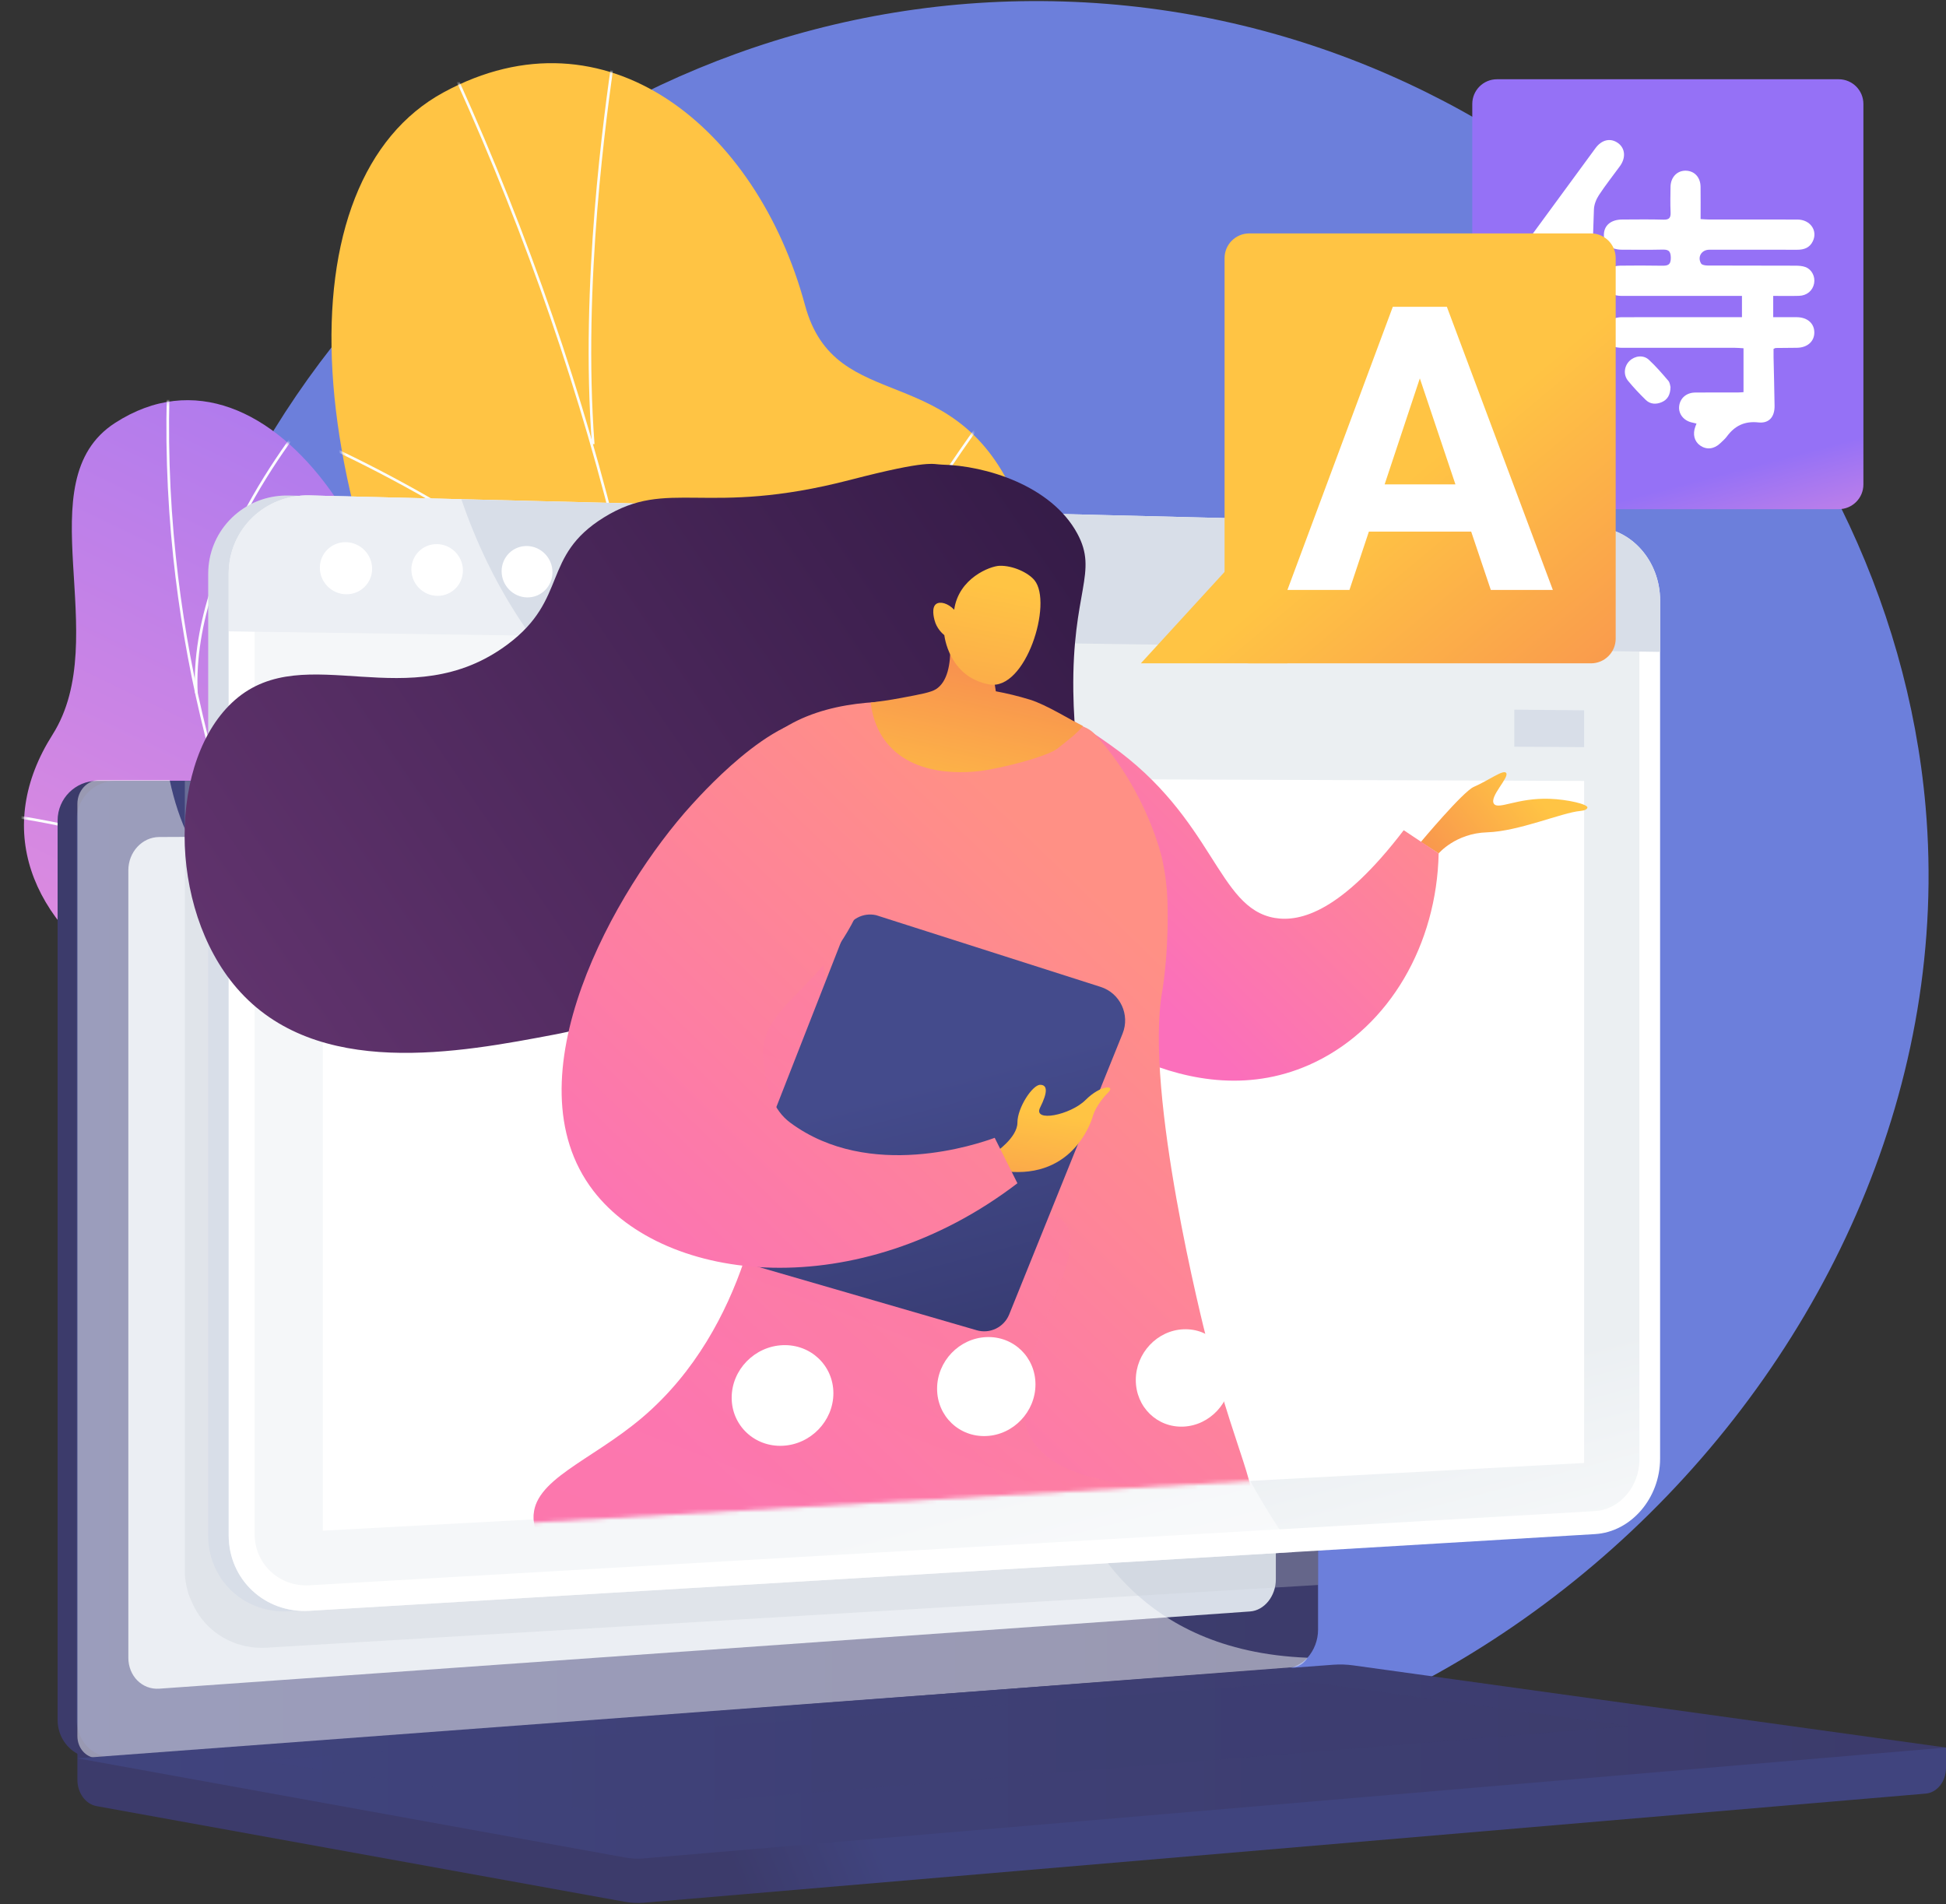
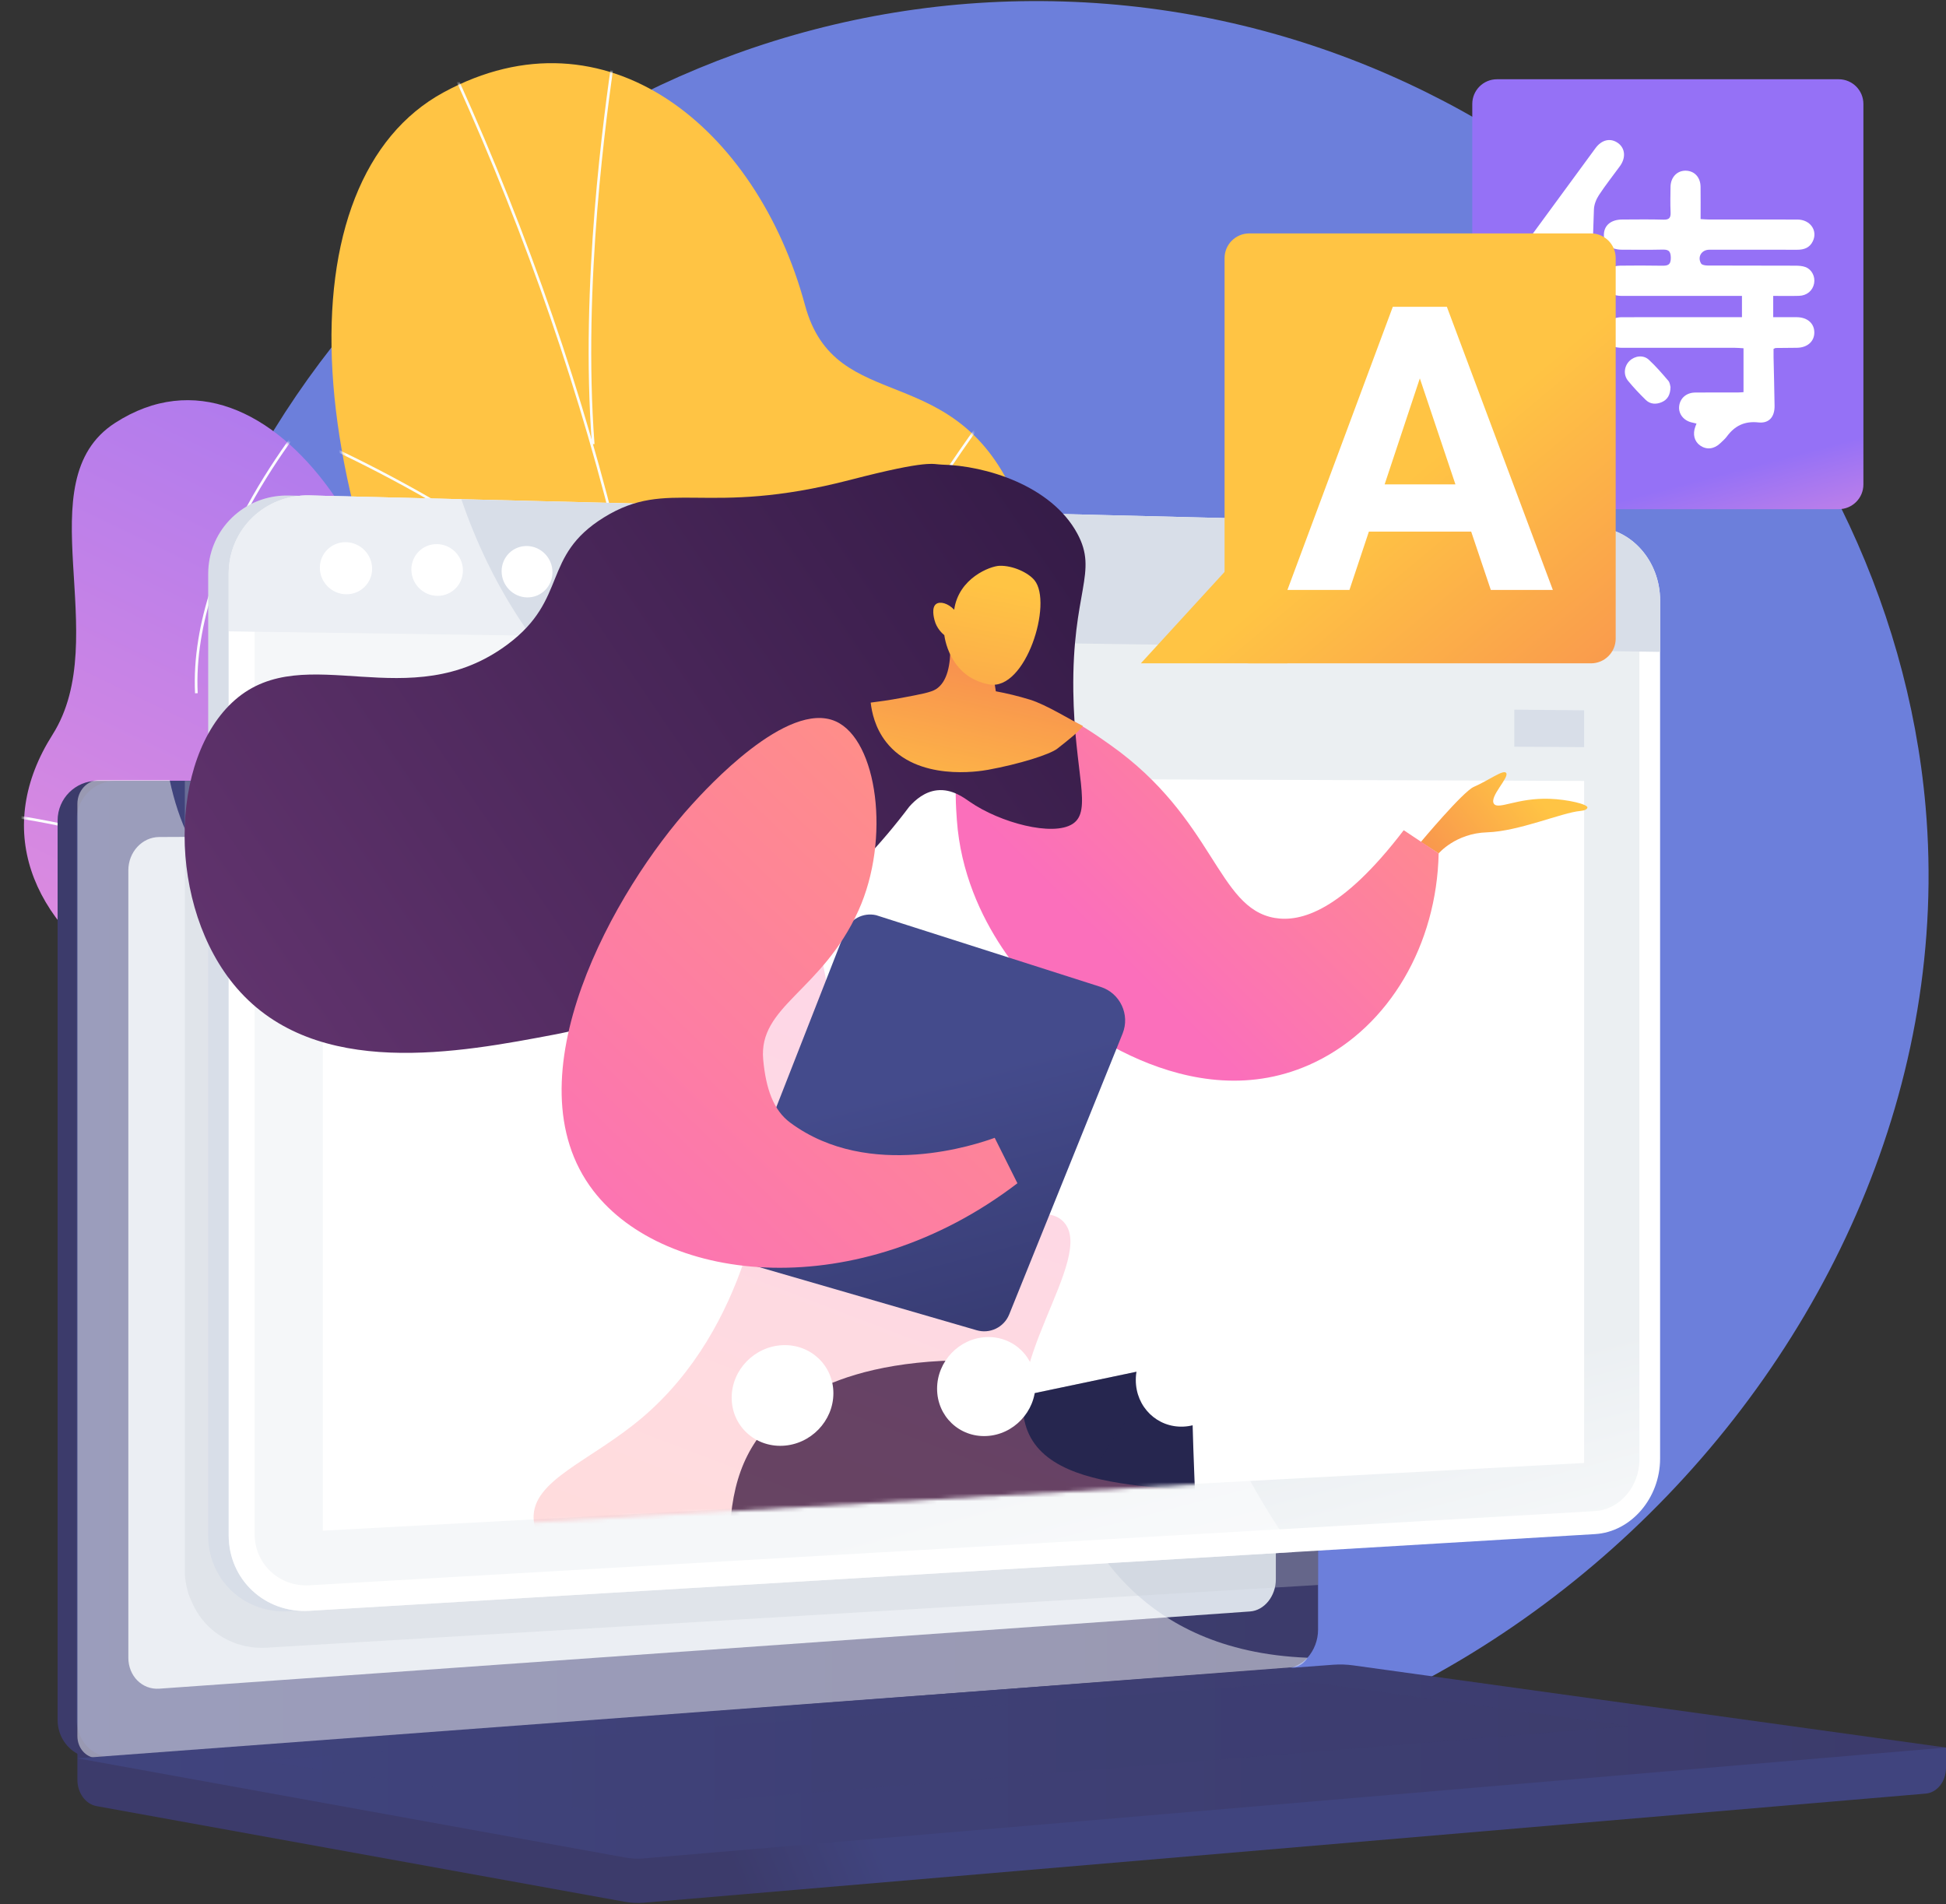
<svg xmlns="http://www.w3.org/2000/svg" width="514" height="503" viewBox="0 0 514 503" fill="none">
  <rect x="0" y="0" width="514" height="503" fill="#333333" stroke="none" />
  <path d="M280.841 0.393C160.063 -3.274 55.444 86.849 39.638 205.101C22.356 334.395 117.472 450.727 234.509 469.36C380.083 492.535 521.282 358.461 508.604 213.011C499.052 103.428 403.614 4.122 280.841 0.393Z" fill="#6C7FDB" />
  <path d="M139.939 340.444C136.229 346.603 129.762 354.967 122.761 364.665L239.721 381.525C226.617 345.92 208.151 308.53 235.655 246.673C248.563 217.645 282.884 166.601 268.723 132.585C252.589 93.831 220.729 110.59 212.623 80.584C199.954 33.684 160.005 1.078 117.124 24.417C74.803 47.452 76.277 131.516 132.119 223.446C164.71 293.934 159.314 308.283 139.939 340.444Z" fill="url(#paint0_linear_705_20037)" />
  <mask id="mask0_705_20037" style="mask-type:luminance" maskUnits="userSpaceOnUse" x="87" y="16" width="186" height="335">
    <path d="M235.655 246.673C248.563 217.645 282.884 166.602 268.723 132.585C252.589 93.831 220.728 110.59 212.623 80.584C199.954 33.684 160.005 1.078 117.124 24.417C74.803 47.452 76.277 131.516 132.119 223.446C164.71 293.935 159.314 308.283 139.939 340.444C126.368 362.972 187.126 355.815 235.655 246.673Z" fill="white" />
  </mask>
  <g mask="url(#mask0_705_20037)">
    <path d="M184.204 366.605C185.039 351.245 185.048 336.716 185.057 321.334L185.061 316.205C184.609 308.798 184.365 301.482 184.128 294.407C183.594 278.431 183.09 263.341 180.376 247.323C180.323 246.387 180.317 245.478 180.312 244.515C180.292 241.078 180.271 237.524 178.274 234.127L178.228 233.986C170.137 149.261 144.433 64.786 101.831 -17.092L102.439 -17.408C145.069 64.523 170.796 149.058 178.903 233.846C180.956 237.383 180.978 241.169 180.997 244.511C181.003 245.465 181.008 246.366 181.056 247.247C183.773 263.272 184.278 278.384 184.813 294.384C185.049 301.454 185.294 308.765 185.746 316.184L185.742 321.334C185.733 336.726 185.725 351.264 184.889 366.642L184.204 366.605Z" fill="#FCFDFE" />
    <path d="M183.369 291.471C182.592 251.4 203.698 203.788 221.539 170.903C240.861 135.289 260.622 108.795 260.82 108.531L261.368 108.942C261.171 109.206 241.435 135.666 222.137 171.238C204.336 204.049 183.281 251.539 184.054 291.458L183.369 291.471Z" fill="#FCFDFE" />
    <path d="M156.346 117.34C153.153 74.865 159.638 29.549 161.769 14.658C162.177 11.81 162.446 9.928 162.433 9.563L163.118 9.539C163.132 9.948 162.922 11.434 162.447 14.756C160.319 29.629 153.842 74.888 157.03 117.288L156.346 117.34Z" fill="#FCFDFE" />
    <path d="M171.668 185.252C157.311 148.666 82.353 116.267 81.598 115.944L81.867 115.314C82.625 115.638 157.845 148.152 172.306 185.002L171.668 185.252Z" fill="#FCFDFE" />
  </g>
  <path d="M107.214 209.064C100.098 262.889 128.568 248.919 151.702 257.667C173.531 301.55 170.792 338.95 125.002 364.988L80.106 351.507C63.195 348.263 43.967 340.179 48.362 317.671C53.333 292.215 61.744 276.804 34.619 260.041C7.494 243.277 -1.626 218.509 13.861 194.064C30.158 168.34 6.574 127.098 30.371 111.719C71.835 84.921 114.624 153.016 107.214 209.064Z" fill="url(#paint1_linear_705_20037)" />
  <mask id="mask1_705_20037" style="mask-type:luminance" maskUnits="userSpaceOnUse" x="6" y="105" width="157" height="249">
    <path d="M96.209 353.573C80.021 352.206 42.391 348.25 48.362 317.671C53.333 292.215 61.744 276.804 34.619 260.041C7.494 243.277 -1.626 218.509 13.861 194.064C30.158 168.34 6.574 127.098 30.371 111.719C71.835 84.921 114.624 153.016 107.214 209.064C99.805 265.112 130.982 247.644 154.54 258.869C186.701 274.194 109.289 354.677 96.209 353.573Z" fill="white" />
  </mask>
  <g mask="url(#mask1_705_20037)">
-     <path d="M104.745 306.867C88.609 283.147 75.368 257.464 65.389 230.532C55.326 203.368 48.717 175.294 45.748 147.089C44.045 130.916 43.547 114.617 44.267 98.644L44.967 98.676C44.249 114.613 44.746 130.877 46.445 147.016C49.408 175.162 56.003 203.179 66.047 230.289C76.006 257.167 89.221 282.8 105.325 306.473L104.745 306.867Z" fill="#FCFDFE" />
    <path d="M44.105 330.829L43.879 330.165C53.027 327.052 63.568 325.115 75.209 324.409C80.757 324.073 86.214 324.109 91.429 324.519L91.374 325.218C86.191 324.811 80.767 324.774 75.252 325.11C63.673 325.812 53.194 327.736 44.105 330.829Z" fill="#FCFDFE" />
    <path d="M72.112 247.151C51.722 220.815 0.982 215.639 0.472 215.594L0.54 214.895C1.054 214.947 52.09 220.145 72.667 246.722L72.112 247.151Z" fill="#FCFDFE" />
    <path d="M51.517 183.121C49.696 145.533 83.192 107.227 83.531 106.845L84.056 107.31C83.719 107.69 50.411 145.787 52.218 183.087L51.517 183.121Z" fill="#FCFDFE" />
  </g>
  <path d="M514 461.575L20.442 457.237V470.073C20.442 473.557 22.595 476.519 25.51 477.047L165.074 502.323C166.73 502.623 168.41 502.702 170.081 502.56L508.637 473.741C511.659 473.484 514 470.513 514 466.933V461.575Z" fill="url(#paint2_linear_705_20037)" />
  <path d="M343.164 215.712V430.435C343.164 433.148 342.206 435.674 340.681 437.554C339.194 439.383 337.14 440.597 334.894 440.771L178.863 452.613L107.833 457.909L27.873 463.889C27.866 463.889 27.866 463.889 27.866 463.889L25.545 464.156C25.265 464.175 24.991 464.234 24.718 464.228C24.326 464.222 23.94 464.214 23.566 464.164C22.446 464.009 21.248 463.659 20.296 463.13C17.347 461.481 15.215 458.207 15.215 454.274V216.739C15.215 210.815 20.013 206.26 25.545 206.26H334.887C339.449 206.259 343.164 210.348 343.164 215.712Z" fill="url(#paint3_linear_705_20037)" />
  <path d="M348.142 215.712V430.435C348.142 433.297 347.053 435.911 345.386 437.815C344.409 438.923 343.189 439.619 341.876 440.242H341.87C341.671 440.242 341.472 440.416 341.266 440.472C340.8 440.609 340.314 440.715 339.823 440.752L112.25 458.036L30.48 464.245C29.864 464.289 29.26 464.185 28.669 464.111C28.402 464.079 28.134 463.889 27.873 463.889C27.867 463.889 27.867 463.889 27.867 463.889C27.649 463.889 27.437 463.883 27.226 463.82C24.152 462.931 21.625 460.482 20.717 457.196C20.455 456.263 20.194 455.314 20.194 454.274V216.739C20.194 210.815 24.942 206.26 30.481 206.26H339.822C344.384 206.259 348.142 210.348 348.142 215.712Z" fill="url(#paint4_linear_705_20037)" />
  <path d="M330.185 425.629L42.064 446.026C37.559 446.345 33.898 442.68 33.898 437.84V229.878C33.898 225.038 37.559 221.098 42.064 221.078L330.185 219.797C333.947 219.78 336.99 223.341 336.99 227.749V417.165C336.991 421.574 333.947 425.363 330.185 425.629Z" fill="#D8DEE8" />
  <path d="M196.075 212.503C196.075 214.71 194.483 216.505 192.517 216.511C190.548 216.518 188.951 214.73 188.951 212.517C188.951 210.305 190.548 208.511 192.517 208.509C194.483 208.508 196.075 210.296 196.075 212.503Z" fill="white" />
  <path opacity="0.48" d="M265.291 375.621C241.443 361.838 222.692 379.302 204.595 362.071C193.624 351.625 199.01 343.835 185.511 328.224C170.558 310.934 160.824 316.746 145.797 301.185C126.797 281.509 136.3 266.2 119.934 252.073C100.079 234.935 78.667 250.797 59.767 234.361C51.615 227.272 47.143 216.966 44.807 206.006H26.314C23.074 206.006 20.442 208.827 20.442 212.307V458.532C20.442 462.013 23.074 464.633 26.314 464.386L341.586 440.349C343.134 440.231 344.505 439.26 345.386 437.854C322.307 436.95 308.129 428.64 299.065 420.049C281.335 403.243 284.41 386.67 265.291 375.621Z" fill="white" />
  <path d="M352.152 439.703L20.442 464.42L165.074 490.613C166.73 490.913 168.409 490.993 170.081 490.85L514 461.575L357.428 439.871C355.677 439.628 353.911 439.572 352.152 439.703Z" fill="url(#paint5_linear_705_20037)" />
  <path opacity="0.3" d="M68.844 465.041L345.002 444.157L430.471 455.909L156.691 478.233L68.844 465.041Z" fill="url(#paint6_linear_705_20037)" />
  <path opacity="0.3" d="M348.142 215.711V418.635L343.176 418.934L336.767 419.314L330.908 419.662L300.629 421.467L70.471 435.195C68.983 435.288 67.532 435.22 66.132 435.014C59.213 434 53.499 429.582 50.798 423.415C50.394 422.487 49.905 421.517 49.644 420.515C49.202 418.847 48.819 417.086 48.819 415.256V206.259H339.822C344.384 206.259 348.142 210.347 348.142 215.711Z" fill="#C7CCD3" />
  <path d="M433.444 158.631C433.444 149.481 427.51 141.704 419.661 139.744C419.381 139.674 419.069 139.612 418.784 139.557C417.928 139.392 417.037 139.296 416.144 139.273L248.11 135.124L76.349 130.883C75.981 130.874 75.614 130.874 75.252 130.884C70.585 131.004 66.307 132.632 62.895 135.304C62.833 135.352 62.77 135.401 62.708 135.451C62.218 135.844 61.746 136.257 61.294 136.693C61.284 136.703 61.272 136.712 61.262 136.722C60.995 136.981 60.736 137.248 60.483 137.52C57.073 141.195 54.991 146.118 54.991 151.572V166.792V405.639C54.991 407.47 55.226 409.233 55.666 410.902C55.93 411.903 56.269 412.871 56.675 413.798C59.378 419.969 65.089 424.388 72.007 425.399C73.409 425.604 74.859 425.67 76.345 425.582L336.774 410.046L416.186 405.31C425.709 404.742 433.444 395.807 433.444 385.35V172.212V158.631Z" fill="#D8DEE8" />
  <path d="M421.296 139.249L81.743 130.86C69.991 130.57 60.405 139.829 60.405 151.542V405.521C60.405 417.235 69.991 426.158 81.743 425.457L421.296 405.197C430.812 404.629 438.485 395.697 438.485 385.245V158.6C438.485 148.147 430.812 139.484 421.296 139.249Z" fill="white" />
  <path d="M81.744 418.726C73.765 419.187 67.247 413.1 67.247 405.154V151.67C67.247 143.725 73.765 137.41 81.744 137.592L421.296 145.325C427.77 145.473 433.018 151.382 433.018 158.498V385.538C433.018 392.654 427.77 398.747 421.296 399.12L81.744 418.726Z" fill="url(#paint7_linear_705_20037)" />
  <path d="M421.296 139.249L81.743 130.861C69.991 130.57 60.405 139.829 60.405 151.542V166.756L438.486 172.176V158.6C438.486 148.147 430.813 139.484 421.296 139.249Z" fill="#D8DEE8" />
  <path d="M98.289 150.217C98.289 154.009 95.208 157.03 91.4 156.964C87.583 156.898 84.483 153.758 84.483 149.951C84.483 146.144 87.584 143.123 91.4 143.204C95.208 143.285 98.289 146.425 98.289 150.217Z" fill="white" />
  <path d="M122.271 150.679C122.271 154.445 119.232 157.446 115.476 157.381C111.713 157.316 108.655 154.198 108.655 150.417C108.655 146.636 111.713 143.636 115.476 143.716C119.232 143.795 122.271 146.913 122.271 150.679Z" fill="white" />
  <path d="M145.924 151.134C145.924 154.874 142.927 157.855 139.223 157.791C135.51 157.726 132.495 154.63 132.495 150.875C132.495 147.12 135.511 144.14 139.223 144.219C142.927 144.298 145.924 147.394 145.924 151.134Z" fill="white" />
  <path d="M418.417 386.412L85.27 404.289V205.121L418.417 206.267V386.412Z" fill="white" />
-   <path d="M267.094 186.196L85.27 184.495V195.254L267.094 196.394V186.196Z" fill="#D8DEE8" />
+   <path d="M267.094 186.196L85.27 184.495V195.254V186.196Z" fill="#D8DEE8" />
  <path d="M399.973 187.439V197.226L418.417 197.342V187.611L399.973 187.439Z" fill="#D8DEE8" />
  <g opacity="0.5">
    <path d="M291.771 267.811C252.249 210.613 183.169 230.228 139.023 166.228C131.024 154.632 125.59 142.792 121.86 131.851L81.743 130.86C69.991 130.57 60.405 139.829 60.405 151.542V405.521C60.405 417.235 69.991 426.158 81.743 425.457L341.994 409.928C334.392 399.114 327.364 386.959 321.41 373.298C298.514 320.771 315.48 302.124 291.771 267.811Z" fill="white" />
  </g>
  <mask id="mask2_705_20037" style="mask-type:luminance" maskUnits="userSpaceOnUse" x="0" y="67" width="489" height="337">
    <path d="M121.382 403.276L340.435 390.597L488.435 220.708L391.444 67.411L0 133.558L54.398 389.188L121.382 403.276Z" fill="white" />
  </mask>
  <g mask="url(#mask2_705_20037)">
    <path d="M379.994 225.415C379.994 225.415 384.446 220.091 392.798 219.839C401.151 219.587 412.533 214.631 417.42 214.195C418.6 214.09 419.184 213.751 419.285 213.321C419.491 212.435 414.065 211.143 409.252 210.983C400.717 210.699 395.739 213.973 394.589 212.29C393.302 210.408 398.81 205.271 397.801 204.121C397.019 203.229 393.274 206.092 389.265 207.838C386.419 209.077 375.29 222.386 375.29 222.386L379.994 225.415Z" fill="url(#paint8_linear_705_20037)" />
    <path d="M252.732 216.528C252.305 210.481 251.005 192.043 260.732 186.528C270.753 180.845 286.736 192.139 293.241 196.736C320.819 216.224 321.484 239.87 336.702 242.451C343.535 243.61 354.406 240.71 370.766 219.281C373.842 221.325 376.918 223.37 379.994 225.415C379.485 249.444 367.057 271.013 347.365 280.535C313.994 296.671 280.727 268.075 276.732 264.529C274.538 262.581 254.7 244.437 252.732 216.528Z" fill="url(#paint9_linear_705_20037)" />
    <path d="M296.016 531.492H330.058C328.095 519.74 326.27 507.678 324.613 495.315C317.956 445.648 315.181 399.932 314.66 359.274C293.168 363.784 271.676 368.295 250.184 372.806C255.54 414.999 265.529 446.565 273.98 468.074C282.757 490.414 291.268 505.452 296.016 531.492Z" fill="url(#paint10_linear_705_20037)" />
    <path opacity="0.3" d="M296.016 531.492H318.407C313.899 519.334 310.028 518.115 306.732 500.53C300.949 469.667 310.9 462.895 302.732 438.529C296.071 418.658 287.102 416.152 286.732 402.529C286.234 384.171 301.986 368.936 314.661 359.274C293.169 363.784 271.677 368.295 250.184 372.806C255.54 414.999 265.529 446.565 273.98 468.074C282.757 490.414 291.268 505.452 296.016 531.492Z" fill="url(#paint11_linear_705_20037)" />
    <path d="M216.331 531.493H256.153C256.298 526.818 256.447 522.137 256.601 517.449C258.368 463.842 260.701 411.169 263.539 359.458C220.437 357.42 205.673 372.719 200.964 378.818C186.456 397.603 192.961 427.801 205.971 488.197C210.742 510.348 213.966 518.86 216.331 531.493Z" fill="url(#paint12_linear_705_20037)" />
    <path d="M283.311 217.618C288.632 214.168 283.784 204.134 283.498 182.58C283.147 156.168 290.162 151.246 284.527 140.883C277.637 128.212 260.294 122.968 248.804 122.721C246.27 122.667 245.677 121.283 224.446 126.781C186.195 136.688 176.619 126.068 159.49 136.676C142.94 146.925 150.187 158.149 134.116 170.169C108.067 189.652 80.674 168.588 62.056 184.885C44.447 200.3 44.041 239.573 62.563 261.006C83.562 285.302 121.424 278.003 146.803 273.185C152.142 272.172 179.112 266.508 207.191 245.782C222.725 234.316 233.391 222.072 240.177 213.05C241.769 211.258 244.255 209.086 247.535 208.737C251.474 208.316 254.637 210.726 256.162 211.781C264.168 217.326 278.085 221.006 283.311 217.618Z" fill="url(#paint13_linear_705_20037)" />
-     <path d="M263.987 189.074C263.987 189.074 219.553 176.116 199.984 198.268C196.938 201.717 193.851 206.796 191.484 218.007C183.18 257.341 205.282 271.351 202.265 307.041C201.919 311.129 198.061 350.375 169.56 374.495C156.006 385.965 140.563 390.898 140.943 401.067C141.217 408.388 149.565 415.061 157.295 417.42C172.086 421.934 180.715 409.469 200.22 405.156C220.605 400.648 225.329 411.133 257.454 415.376C268.147 416.788 316.954 423.234 328.996 403.112C334.12 394.548 327.803 389.167 318.776 354.054C317.862 350.504 302.236 288.796 306.965 261.907C307.375 259.576 308.756 250.127 308.349 237.592C308.248 234.489 307.856 231.026 306.965 226.892C306.965 226.892 303.189 209.376 289.565 194.334C287.609 192.175 285.278 189.926 263.987 189.074Z" fill="url(#paint14_linear_705_20037)" />
    <g opacity="0.3">
      <path d="M199.984 198.269C195.506 198.218 192.011 215.51 191.484 218.007C183.18 257.341 205.282 271.351 202.265 307.041C201.919 311.13 198.061 350.375 169.56 374.495C156.006 385.966 140.562 390.898 140.943 401.068C141.216 408.389 149.565 415.061 157.295 417.42C172.086 421.934 180.715 409.469 200.221 405.156C220.605 400.648 225.329 411.134 257.454 415.376C268.147 416.788 316.954 423.234 328.996 403.112C330.24 401.034 330.709 400.125 330.587 399.237C329.243 389.457 284.056 398.352 272.732 380.53C261.668 363.118 290.334 331.866 280.732 322.529C273.233 315.236 254.108 332.704 238.732 324.529C229.088 319.402 227.498 307.686 222.732 282.529C214.364 238.357 206.783 198.344 199.984 198.269Z" fill="url(#paint15_linear_705_20037)" />
    </g>
    <path d="M249.72 160.254C250.322 163.066 253.385 178.151 247.213 182.033C245.875 182.875 243.304 183.356 238.162 184.32C234.796 184.951 231.971 185.338 229.979 185.576C230.267 188.106 231.119 192.223 234.039 195.969C242.222 206.468 258.631 203.751 260.971 203.325C269.225 201.822 277.347 199.272 279.308 197.713C282.295 195.34 284.643 193.559 286.032 191.75C282.838 190.207 276.389 186.136 272.061 184.804C268.827 183.809 265.791 183.099 263.03 182.59C262.576 179.675 262.122 176.761 261.668 173.847C257.685 169.316 253.702 164.785 249.72 160.254Z" fill="url(#paint16_linear_705_20037)" />
    <path d="M249.431 167.773C249.431 167.773 250.547 178.828 261.293 180.776C270.915 182.521 278.159 159.268 273.234 153.254C271.592 151.248 267.537 149.339 264.021 149.44C261.548 149.512 253.198 152.692 252.032 161.048C250.369 159.296 248.297 158.792 247.275 159.526C245.978 160.457 246.673 163.163 246.83 163.776C247.376 165.901 248.763 167.217 249.431 167.773Z" fill="url(#paint17_linear_705_20037)" />
    <path d="M266.542 347.22L296.506 273.016C298.533 267.996 295.865 262.313 290.709 260.666L231.41 241.724C227.978 240.944 224.491 242.79 223.208 246.066L192.566 324.294C191.04 328.19 193.189 332.554 197.207 333.721L257.977 351.354C261.469 352.367 265.163 350.584 266.542 347.22Z" fill="url(#paint18_linear_705_20037)" />
-     <path d="M262.732 304.529C262.732 304.529 268.732 300.529 268.732 296.529C268.732 292.529 272.732 286.529 274.732 286.529C276.732 286.529 276.732 288.529 274.732 292.529C272.732 296.529 282.732 294.529 286.732 290.529C290.732 286.529 294.732 286.529 292.732 288.529C289.57 291.691 288.732 294.529 288.732 294.529C288.732 294.529 284.732 310.529 267.232 309.529L262.732 304.529Z" fill="url(#paint19_linear_705_20037)" />
    <path d="M220.732 190.528C207.937 184.82 186.532 208.35 182.731 212.528C162.57 234.691 133.965 284.933 156.731 314.529C175.724 339.22 226.718 344.659 268.732 312.529C266.732 308.529 264.732 304.529 262.732 300.529C258.369 302.111 229.683 312.04 208.731 296.529C204.287 293.238 202.311 287.583 201.59 279.933C200.246 265.679 217.047 261.884 226.732 240.528C235.303 221.625 231.764 195.45 220.732 190.528Z" fill="url(#paint20_linear_705_20037)" />
  </g>
  <path d="M220.124 367.996C220.124 375.303 214.148 381.512 206.747 381.866C199.311 382.222 193.258 376.538 193.258 369.171C193.258 361.804 199.311 355.591 206.747 355.297C214.148 355.003 220.124 360.69 220.124 367.996Z" fill="white" />
  <path d="M273.5 365.662C273.5 372.848 267.719 378.951 260.56 379.293C253.368 379.637 247.514 374.043 247.514 366.798C247.514 359.553 253.368 353.447 260.56 353.162C267.719 352.878 273.5 358.475 273.5 365.662Z" fill="white" />
  <path d="M325.148 363.404C325.148 370.474 319.553 376.473 312.624 376.804C305.664 377.137 300 371.63 300 364.503C300 357.376 305.664 351.374 312.624 351.098C319.553 350.823 325.148 356.333 325.148 363.404Z" fill="white" />
  <path d="M485.657 20.934H395.4C391.796 20.934 388.875 23.855 388.875 27.459V127.961C388.875 131.564 391.796 134.485 395.4 134.485H485.657C489.261 134.485 492.182 131.564 492.182 127.961V27.459C492.182 23.855 489.261 20.934 485.657 20.934Z" fill="url(#paint21_linear_705_20037)" />
  <path d="M468.361 78.156C468.361 80.125 468.361 81.845 468.361 83.775C470.539 83.775 472.575 83.76 474.611 83.779C477.387 83.805 479.212 85.412 479.22 87.804C479.228 90.18 477.384 91.82 474.638 91.86C472.767 91.887 470.895 91.891 469.023 91.914C468.912 91.915 468.802 91.999 468.45 92.144C468.45 92.805 468.436 93.568 468.452 94.33C468.541 98.617 468.666 102.903 468.72 107.191C468.757 110.094 467.28 111.879 464.456 111.573C460.794 111.176 458.202 112.461 456.114 115.291C455.617 115.964 454.955 116.52 454.343 117.103C452.731 118.64 450.757 118.849 449.078 117.683C447.528 116.606 447.038 114.701 447.792 112.681C447.874 112.463 447.958 112.246 448.097 111.879C447.699 111.782 447.377 111.687 447.049 111.624C444.792 111.194 443.308 109.397 443.514 107.334C443.727 105.198 445.405 103.704 447.747 103.681C451.552 103.643 455.357 103.668 459.162 103.659C459.573 103.658 459.983 103.611 460.516 103.578C460.516 101.586 460.516 99.675 460.516 97.764C460.516 95.902 460.516 94.04 460.516 91.985C459.63 91.937 458.933 91.867 458.237 91.866C448.331 91.859 438.425 91.855 428.52 91.868C426.653 91.87 425.026 91.433 424.109 89.635C422.621 86.717 424.726 83.792 428.358 83.783C437.116 83.76 445.874 83.776 454.632 83.776C456.431 83.776 458.23 83.776 460.107 83.776C460.107 81.876 460.107 80.154 460.107 78.159C459.312 78.159 458.613 78.159 457.915 78.159C448.015 78.159 438.115 78.172 428.216 78.153C424.908 78.147 422.966 75.725 423.889 72.846C424.437 71.136 425.807 70.187 427.953 70.167C431.576 70.133 435.201 70.108 438.824 70.18C440.417 70.212 441.353 70.087 441.314 68.008C441.278 66.054 440.454 65.894 438.907 65.93C435.405 66.01 431.901 65.963 428.398 65.954C425.425 65.947 423.567 64.375 423.633 61.947C423.7 59.5 425.534 57.99 428.484 57.982C432.108 57.972 435.734 57.908 439.355 58.016C440.907 58.063 441.325 57.519 441.256 56.051C441.15 53.822 441.209 51.583 441.239 49.349C441.272 46.848 442.941 45.07 445.192 45.081C447.514 45.092 449.137 46.78 449.172 49.318C449.21 52.089 449.181 54.862 449.181 57.866C449.993 57.909 450.686 57.977 451.38 57.978C459.171 57.985 466.962 57.966 474.754 57.987C478.125 57.996 480.171 60.881 478.834 63.695C478.004 65.443 476.52 65.975 474.67 65.968C466.938 65.938 459.207 65.956 451.476 65.959C449.443 65.959 448.258 67.866 449.319 69.613C449.554 70.002 450.458 70.129 451.055 70.132C458.786 70.166 466.517 70.145 474.248 70.174C475.137 70.177 476.087 70.235 476.901 70.548C478.586 71.198 479.494 73.077 479.166 74.841C478.81 76.749 477.279 78.079 475.183 78.141C472.954 78.207 470.721 78.156 468.361 78.156Z" fill="white" />
  <path d="M412.279 65.157C411.296 66.494 410.33 67.844 409.326 69.165C407.698 71.308 405.412 71.799 403.494 70.444C401.503 69.038 401.241 66.651 402.897 64.387C409.06 55.957 415.237 47.536 421.424 39.124C423.09 36.86 425.422 36.366 427.382 37.795C429.278 39.176 429.488 41.662 427.871 43.886C426.025 46.425 424.065 48.888 422.344 51.508C421.627 52.6 421.054 54.002 421.007 55.284C420.639 65.299 420.42 75.32 420.144 85.338C419.912 93.788 419.672 102.237 419.424 110.686C419.348 113.283 417.598 115.087 415.295 114.993C412.908 114.894 411.401 113.167 411.472 110.46C411.847 95.974 412.249 81.489 412.639 67.004C412.655 66.433 412.641 65.86 412.641 65.288C412.52 65.244 412.4 65.201 412.279 65.157Z" fill="white" />
  <path d="M441.233 102.213C441.2 104.306 440.431 105.563 438.923 106.216C437.449 106.854 435.894 106.8 434.696 105.629C433.059 104.029 431.475 102.357 430.026 100.587C428.717 98.989 428.981 96.709 430.411 95.322C431.816 93.96 434.056 93.677 435.51 95.019C437.364 96.728 439.024 98.66 440.664 100.584C441.091 101.084 441.135 101.91 441.233 102.213Z" fill="white" />
  <path d="M420.23 61.653H329.972C326.368 61.653 323.447 64.574 323.447 68.177V168.679C323.447 172.283 326.368 175.204 329.972 175.204H420.23C423.834 175.204 426.755 172.283 426.755 168.679V68.177C426.755 64.574 423.833 61.653 420.23 61.653Z" fill="url(#paint22_linear_705_20037)" />
  <path d="M388.585 140.413H361.566L356.43 155.823H340.044L367.884 81.033H382.164L410.159 155.823H393.773L388.585 140.413ZM365.727 127.931H384.424L375.024 99.936L365.727 127.931Z" fill="white" />
  <path d="M329.065 144.92L301.335 175.203H340.043L329.065 144.92Z" fill="url(#paint23_linear_705_20037)" />
  <defs>
    <linearGradient id="paint0_linear_705_20037" x1="181.814" y1="160.671" x2="192.352" y2="369.42" gradientUnits="userSpaceOnUse">
      <stop stop-color="#FFC444" />
      <stop offset="0.996" stop-color="#F36F56" />
    </linearGradient>
    <linearGradient id="paint1_linear_705_20037" x1="56.914" y1="296.018" x2="173.82" y2="54.447" gradientUnits="userSpaceOnUse">
      <stop offset="0.004" stop-color="#E38DDD" />
      <stop offset="1" stop-color="#9571F6" />
    </linearGradient>
    <linearGradient id="paint2_linear_705_20037" x1="228.909" y1="480.586" x2="194.235" y2="495.149" gradientUnits="userSpaceOnUse">
      <stop stop-color="#40447E" />
      <stop offset="0.996" stop-color="#3C3B6B" />
    </linearGradient>
    <linearGradient id="paint3_linear_705_20037" x1="172.422" y1="326.567" x2="136.45" y2="341.675" gradientUnits="userSpaceOnUse">
      <stop stop-color="#40447E" />
      <stop offset="0.996" stop-color="#3C3B6B" />
    </linearGradient>
    <linearGradient id="paint4_linear_705_20037" x1="20.194" y1="335.258" x2="348.142" y2="335.258" gradientUnits="userSpaceOnUse">
      <stop stop-color="#40447E" />
      <stop offset="0.996" stop-color="#3C3B6B" />
    </linearGradient>
    <linearGradient id="paint5_linear_705_20037" x1="20.442" y1="465.276" x2="514" y2="465.276" gradientUnits="userSpaceOnUse">
      <stop stop-color="#40447E" />
      <stop offset="0.996" stop-color="#3C3B6B" />
    </linearGradient>
    <linearGradient id="paint6_linear_705_20037" x1="68.844" y1="461.195" x2="430.471" y2="461.195" gradientUnits="userSpaceOnUse">
      <stop stop-color="#40447E" />
      <stop offset="0.996" stop-color="#3C3B6B" />
    </linearGradient>
    <linearGradient id="paint7_linear_705_20037" x1="301.947" y1="479.27" x2="278.922" y2="391.526" gradientUnits="userSpaceOnUse">
      <stop stop-color="white" />
      <stop offset="0.996" stop-color="#EBEFF2" />
    </linearGradient>
    <linearGradient id="paint8_linear_705_20037" x1="405.583" y1="209.601" x2="357.966" y2="246.341" gradientUnits="userSpaceOnUse">
      <stop stop-color="#FFC444" />
      <stop offset="0.996" stop-color="#F36F56" />
    </linearGradient>
    <linearGradient id="paint9_linear_705_20037" x1="362.965" y1="176.006" x2="290.861" y2="248.618" gradientUnits="userSpaceOnUse">
      <stop stop-color="#FF9085" />
      <stop offset="1" stop-color="#FB6FBB" />
    </linearGradient>
    <linearGradient id="paint10_linear_705_20037" x1="366.786" y1="583.901" x2="286.49" y2="402.895" gradientUnits="userSpaceOnUse">
      <stop stop-color="#444B8C" />
      <stop offset="0.996" stop-color="#26264F" />
    </linearGradient>
    <linearGradient id="paint11_linear_705_20037" x1="366.786" y1="583.901" x2="286.49" y2="402.896" gradientUnits="userSpaceOnUse">
      <stop stop-color="#444B8C" />
      <stop offset="0.996" stop-color="#26264F" />
    </linearGradient>
    <linearGradient id="paint12_linear_705_20037" x1="326.839" y1="590.313" x2="224.959" y2="420.517" gradientUnits="userSpaceOnUse">
      <stop stop-color="#444B8C" />
      <stop offset="0.996" stop-color="#26264F" />
    </linearGradient>
    <linearGradient id="paint13_linear_705_20037" x1="298.849" y1="115.436" x2="16.035" y2="307.537" gradientUnits="userSpaceOnUse">
      <stop stop-color="#311944" />
      <stop offset="1" stop-color="#6B3976" />
    </linearGradient>
    <linearGradient id="paint14_linear_705_20037" x1="309.601" y1="254.271" x2="183.672" y2="384.77" gradientUnits="userSpaceOnUse">
      <stop stop-color="#FF9085" />
      <stop offset="1" stop-color="#FB6FBB" />
    </linearGradient>
    <linearGradient id="paint15_linear_705_20037" x1="201.295" y1="464.038" x2="296.229" y2="214.692" gradientUnits="userSpaceOnUse">
      <stop stop-color="#FF9085" />
      <stop offset="1" stop-color="#FB6FBB" />
    </linearGradient>
    <linearGradient id="paint16_linear_705_20037" x1="250.792" y1="221.402" x2="267.372" y2="146.155" gradientUnits="userSpaceOnUse">
      <stop stop-color="#FFC444" />
      <stop offset="0.996" stop-color="#F36F56" />
    </linearGradient>
    <linearGradient id="paint17_linear_705_20037" x1="262.03" y1="154.358" x2="243.028" y2="252.23" gradientUnits="userSpaceOnUse">
      <stop stop-color="#FFC444" />
      <stop offset="0.996" stop-color="#F36F56" />
    </linearGradient>
    <linearGradient id="paint18_linear_705_20037" x1="241.744" y1="287.038" x2="284.061" y2="448.835" gradientUnits="userSpaceOnUse">
      <stop stop-color="#444B8C" />
      <stop offset="0.996" stop-color="#26264F" />
    </linearGradient>
    <linearGradient id="paint19_linear_705_20037" x1="278.284" y1="294.39" x2="269.342" y2="348.042" gradientUnits="userSpaceOnUse">
      <stop stop-color="#FFC444" />
      <stop offset="0.233" stop-color="#FCB048" />
      <stop offset="0.996" stop-color="#F36F56" />
    </linearGradient>
    <linearGradient id="paint20_linear_705_20037" x1="270.27" y1="216.317" x2="144.341" y2="346.816" gradientUnits="userSpaceOnUse">
      <stop stop-color="#FF9085" />
      <stop offset="1" stop-color="#FB6FBB" />
    </linearGradient>
    <linearGradient id="paint21_linear_705_20037" x1="462.104" y1="159.931" x2="453.084" y2="125.556" gradientUnits="userSpaceOnUse">
      <stop offset="0.004" stop-color="#E38DDD" />
      <stop offset="1" stop-color="#9571F6" />
    </linearGradient>
    <linearGradient id="paint22_linear_705_20037" x1="377.685" y1="121.517" x2="472.293" y2="234.612" gradientUnits="userSpaceOnUse">
      <stop stop-color="#FFC444" />
      <stop offset="0.996" stop-color="#F36F56" />
    </linearGradient>
    <linearGradient id="paint23_linear_705_20037" x1="321.956" y1="168.137" x2="416.564" y2="281.231" gradientUnits="userSpaceOnUse">
      <stop stop-color="#FFC444" />
      <stop offset="0.996" stop-color="#F36F56" />
    </linearGradient>
  </defs>
</svg>